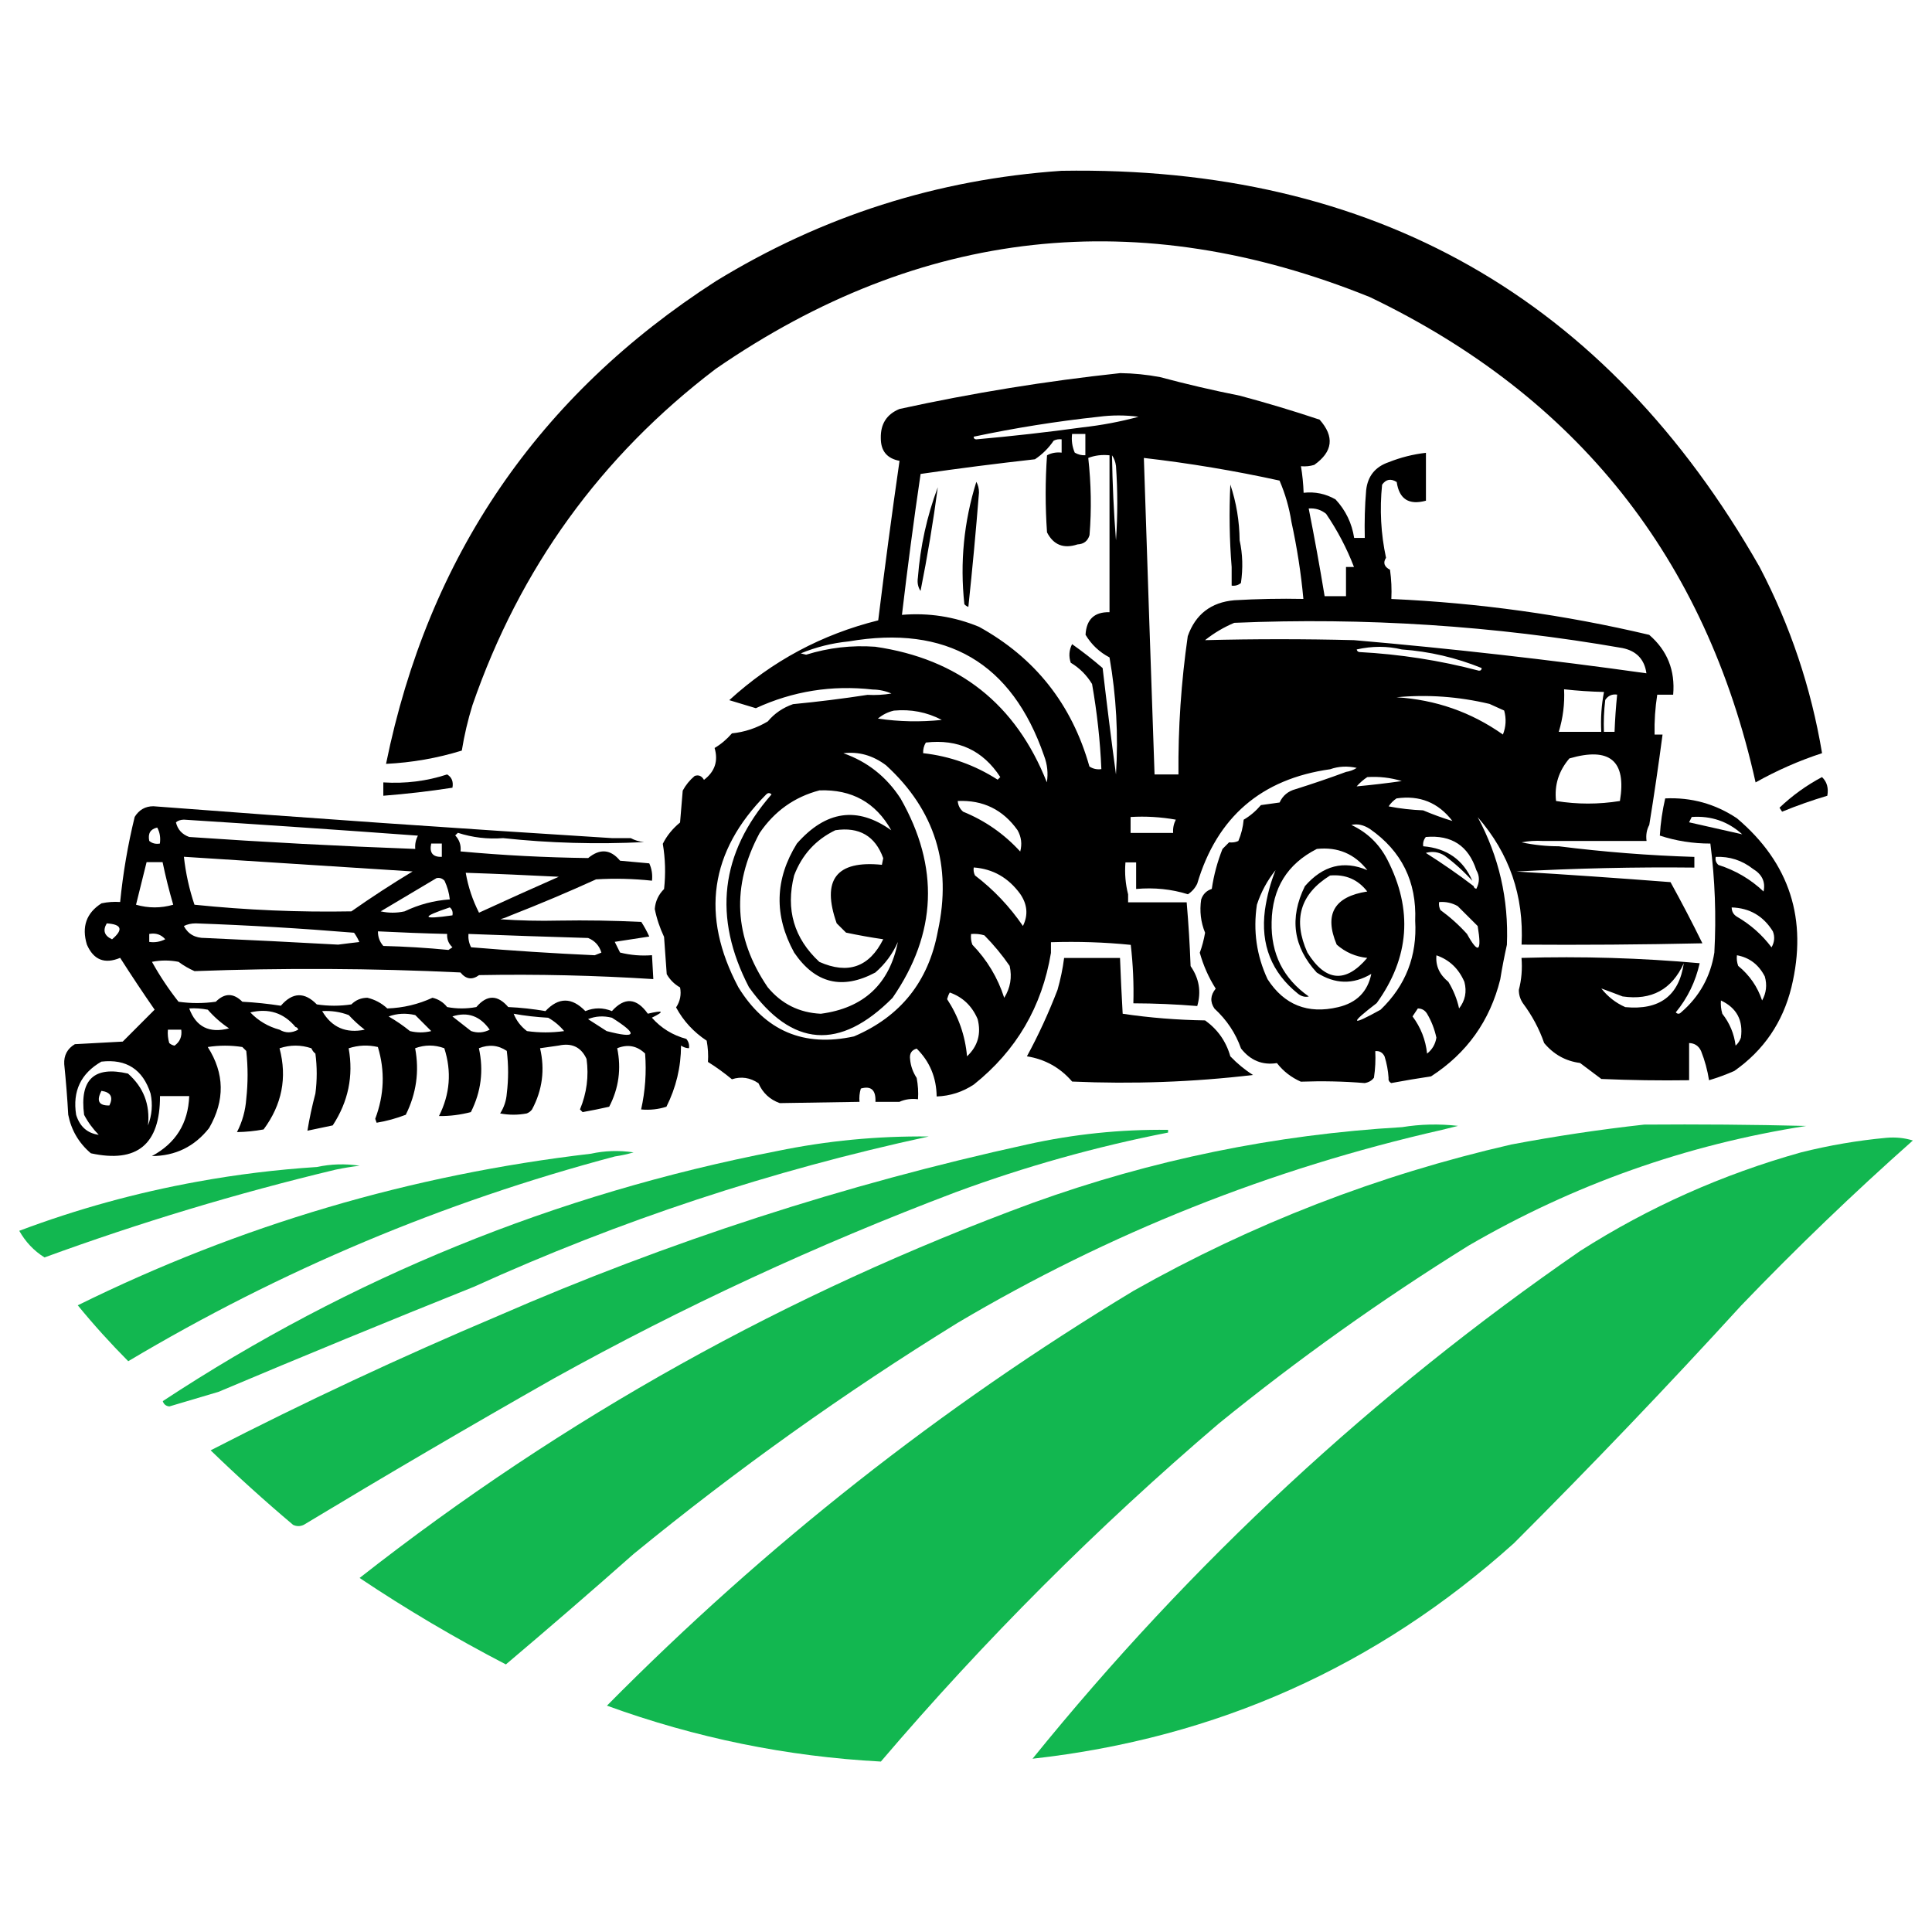
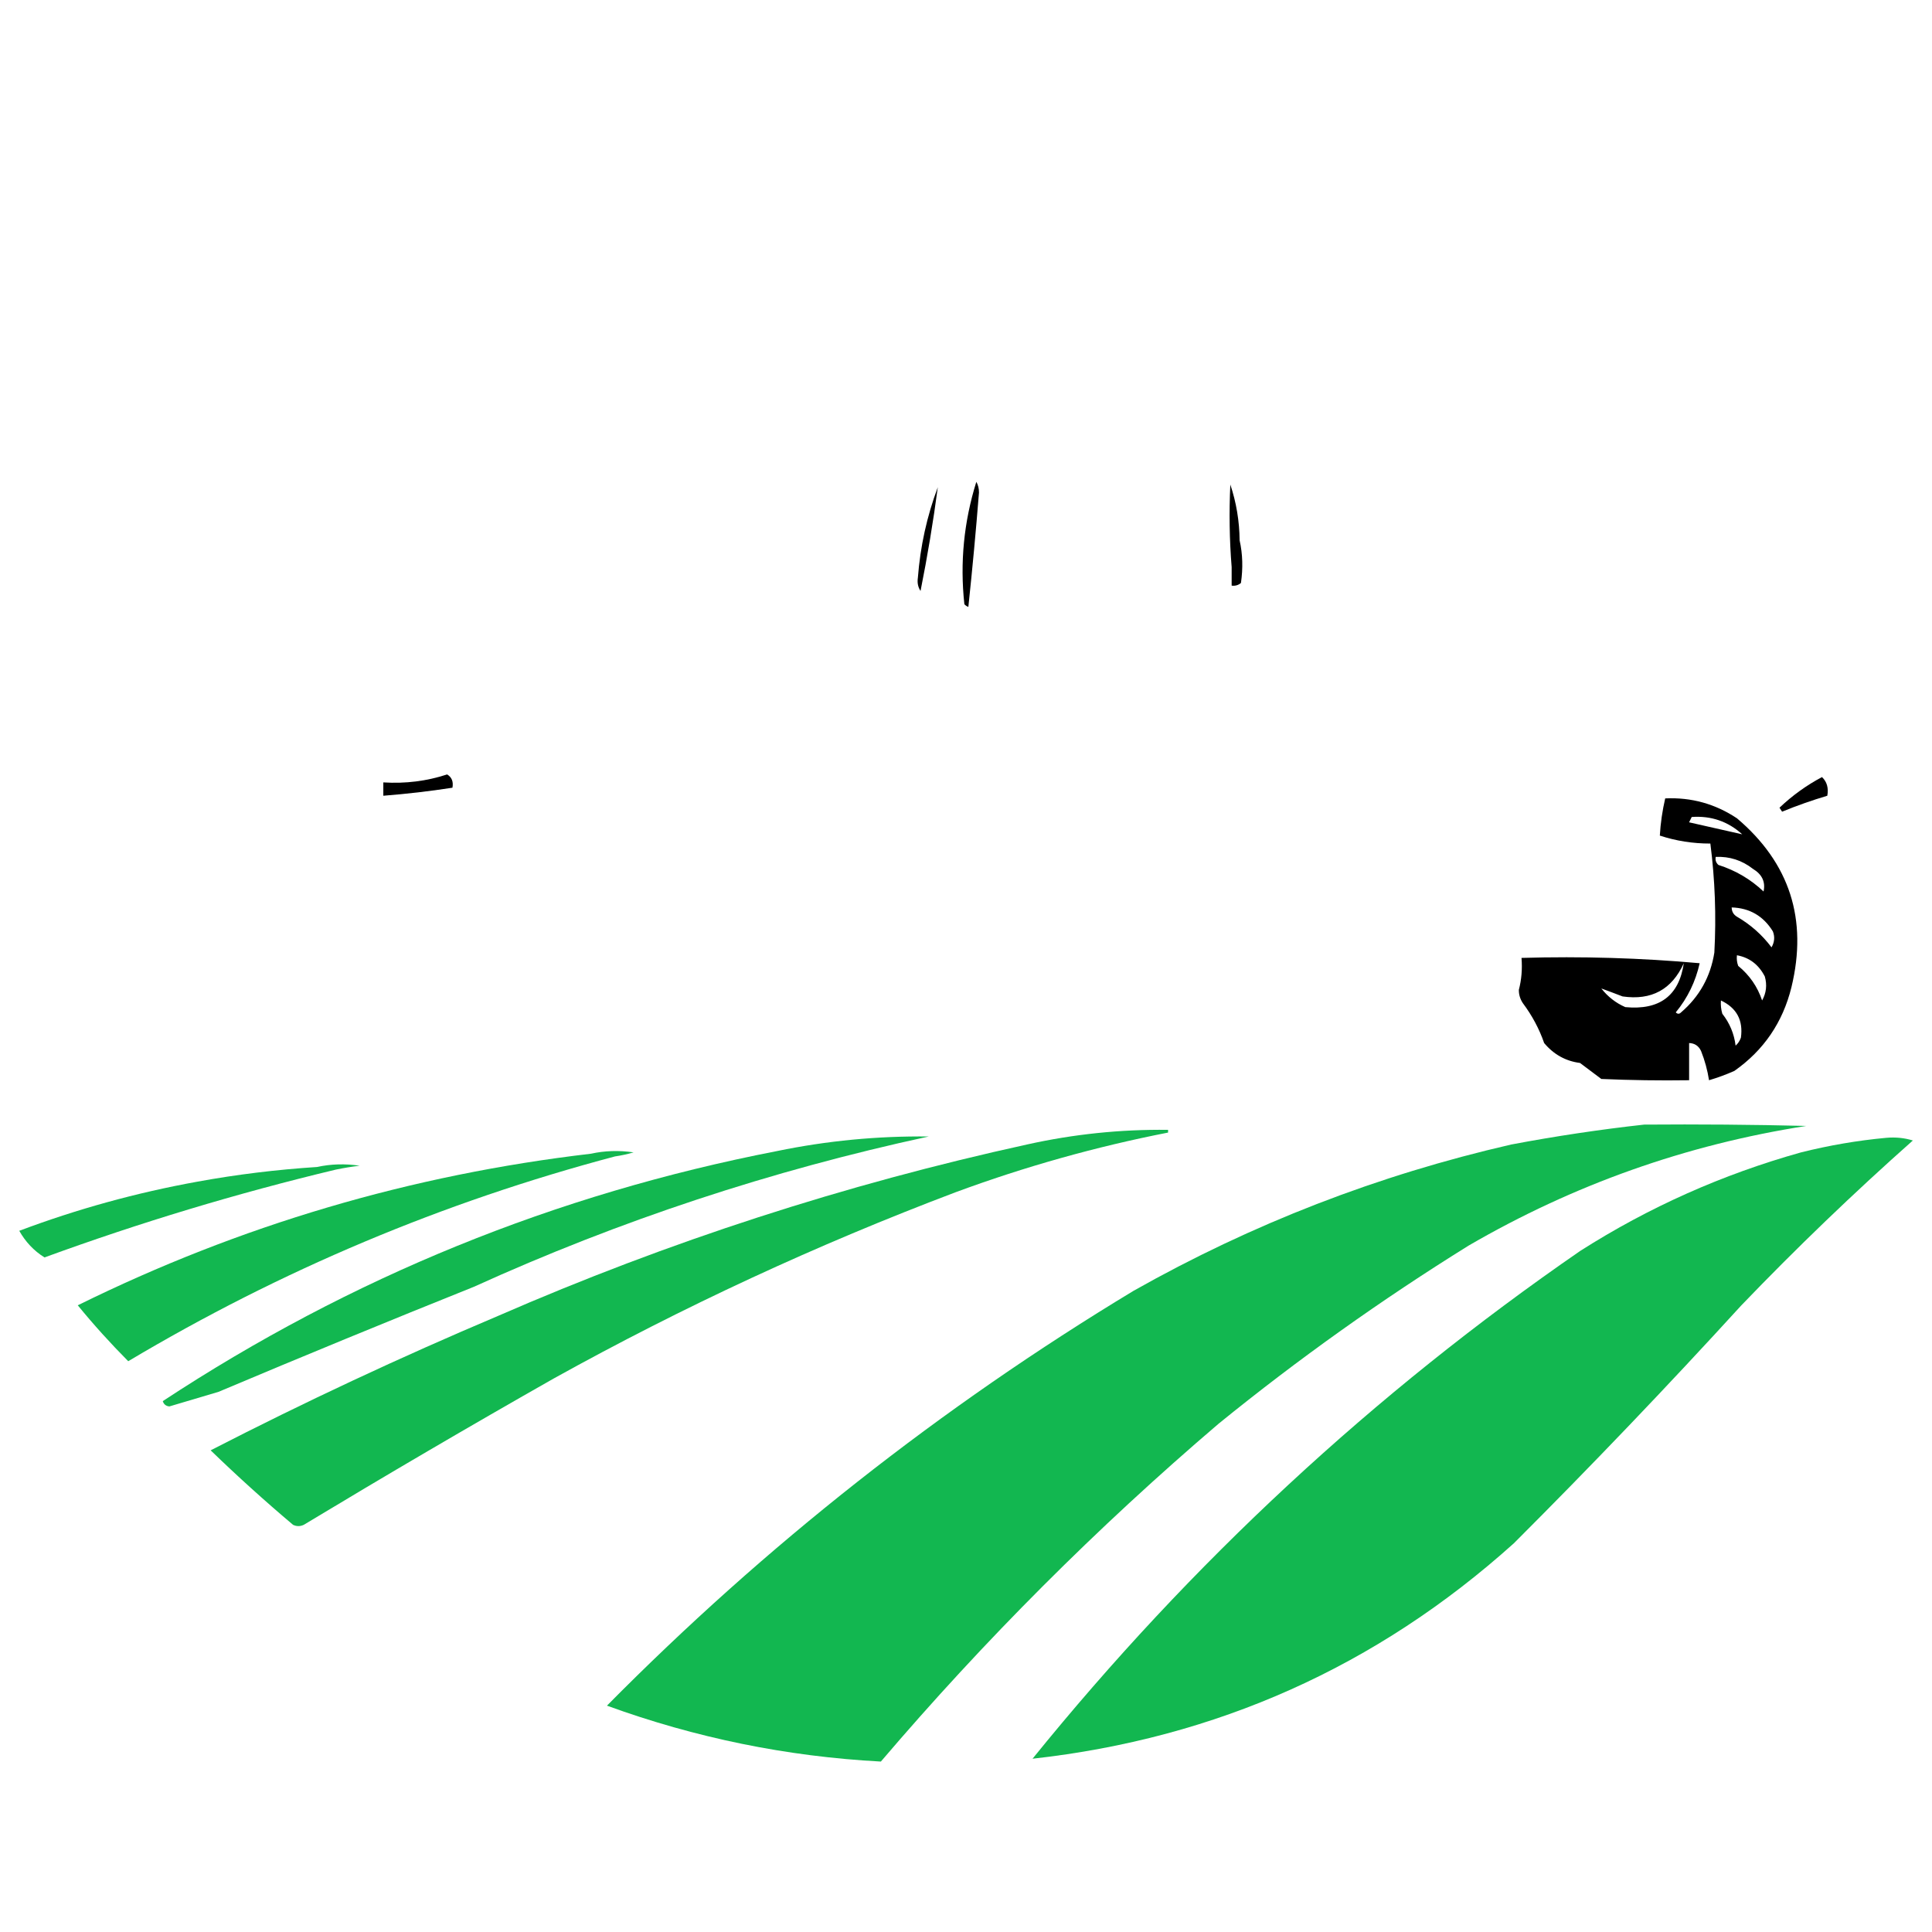
<svg xmlns="http://www.w3.org/2000/svg" version="1.1" id="Calque_1" x="0px" y="0px" width="32px" height="32px" viewBox="141.35 33.553 32 32" enable-background="new 141.35 33.553 32 32" xml:space="preserve">
  <g>
-     <path d="M149.175,45.234c0.783-2.266,2.126-4.124,4.029-5.571c3.394-2.34,7.006-2.736,10.836-1.189   c3.432,1.647,5.562,4.327,6.388,8.038c0.351-0.197,0.718-0.359,1.101-0.484c-0.181-1.082-0.525-2.11-1.034-3.083   c-2.541-4.461-6.395-6.649-11.563-6.563c-2.058,0.141-3.967,0.75-5.727,1.829c-2.94,1.893-4.761,4.558-5.461,7.994   c0.428-0.021,0.847-0.094,1.255-0.22C149.04,45.73,149.099,45.48,149.175,45.234z" />
-     <path d="M166.552,49.199c0.998,0.007,1.997,0,2.995-0.022c-0.168-0.343-0.345-0.681-0.528-1.013   c-0.852-0.066-1.704-0.125-2.555-0.176c0.983-0.053,1.966-0.076,2.95-0.065c0-0.059,0-0.118,0-0.177   c-0.752-0.023-1.5-0.082-2.246-0.176c-0.208,0-0.413-0.022-0.616-0.065c0.116-0.023,0.233-0.03,0.352-0.023   c0.573,0,1.145,0,1.718,0c-0.013-0.098,0.002-0.187,0.045-0.265c0.081-0.498,0.154-0.997,0.22-1.497c-0.044,0-0.088,0-0.132,0   c-0.005-0.222,0.01-0.442,0.044-0.661c0.088,0,0.176,0,0.264,0c0.035-0.402-0.097-0.732-0.397-0.991   c-1.403-0.332-2.827-0.529-4.271-0.594c0.008-0.162,0-0.324-0.022-0.484c-0.097-0.05-0.119-0.117-0.066-0.198   c-0.086-0.399-0.107-0.804-0.065-1.211c0.065-0.092,0.146-0.105,0.242-0.044c0.041,0.283,0.202,0.386,0.484,0.309   c0-0.264,0-0.529,0-0.793c-0.212,0.024-0.418,0.076-0.616,0.155c-0.223,0.076-0.348,0.23-0.374,0.463   c-0.023,0.264-0.029,0.528-0.023,0.792c-0.059,0-0.116,0-0.176,0c-0.037-0.243-0.14-0.457-0.308-0.638   c-0.164-0.094-0.34-0.131-0.529-0.11c-0.005-0.148-0.02-0.295-0.044-0.44c0.075,0.007,0.148,0,0.22-0.022   c0.309-0.219,0.338-0.468,0.089-0.749c-0.436-0.146-0.877-0.278-1.321-0.397c-0.443-0.088-0.885-0.191-1.322-0.308   c-0.218-0.041-0.438-0.063-0.659-0.066c-1.231,0.132-2.451,0.33-3.657,0.594c-0.213,0.088-0.315,0.25-0.309,0.485   c0,0.211,0.103,0.335,0.31,0.374c-0.127,0.879-0.244,1.761-0.353,2.642c-0.935,0.233-1.757,0.673-2.467,1.322   c0.146,0.044,0.294,0.088,0.44,0.133c0.614-0.283,1.26-0.386,1.938-0.309c0.106,0.001,0.209,0.023,0.308,0.066   c-0.131,0.022-0.264,0.029-0.396,0.022c-0.408,0.063-0.819,0.114-1.234,0.154c-0.167,0.058-0.307,0.153-0.418,0.286   c-0.184,0.11-0.382,0.176-0.594,0.198c-0.084,0.097-0.179,0.178-0.287,0.242c0.063,0.214,0.005,0.391-0.176,0.528   c-0.037-0.065-0.088-0.088-0.154-0.065c-0.082,0.069-0.148,0.15-0.198,0.243c-0.015,0.176-0.029,0.352-0.044,0.528   c-0.123,0.101-0.219,0.218-0.286,0.353c0.042,0.249,0.049,0.498,0.021,0.749c-0.092,0.092-0.144,0.202-0.154,0.331   c0.032,0.16,0.084,0.313,0.154,0.462c0.015,0.206,0.029,0.412,0.044,0.617c0.053,0.093,0.126,0.166,0.221,0.22   c0.023,0.117,0.002,0.228-0.066,0.331c0.122,0.226,0.291,0.408,0.507,0.551c0.021,0.116,0.029,0.234,0.021,0.352   c0.138,0.086,0.27,0.182,0.397,0.287c0.154-0.05,0.302-0.028,0.44,0.066c0.069,0.159,0.187,0.27,0.352,0.329   c0.44-0.006,0.88-0.014,1.321-0.021c-0.007-0.074,0-0.147,0.022-0.22c0.17-0.049,0.251,0.024,0.242,0.22c0.133,0,0.265,0,0.397,0   c0.092-0.042,0.195-0.057,0.308-0.043c0.008-0.119,0-0.236-0.022-0.353c-0.062-0.095-0.099-0.197-0.109-0.309   c-0.013-0.093,0.023-0.152,0.109-0.177c0.217,0.215,0.327,0.479,0.331,0.793c0.225-0.008,0.43-0.075,0.616-0.198   c0.704-0.562,1.129-1.289,1.277-2.18c0-0.059,0-0.118,0-0.177c0.448-0.014,0.889,0,1.322,0.044   c0.037,0.321,0.052,0.644,0.043,0.968c0.353,0.001,0.706,0.016,1.058,0.045c0.069-0.236,0.032-0.457-0.11-0.661   c-0.013-0.354-0.035-0.706-0.065-1.057c-0.324,0-0.646,0-0.97,0c0-0.044,0-0.088,0-0.132c-0.043-0.167-0.059-0.343-0.044-0.529   c0.059,0,0.116,0,0.177,0c0,0.074,0,0.146,0,0.22c0,0.073,0,0.147,0,0.22c0.299-0.026,0.584,0.002,0.858,0.088   c0.068-0.045,0.12-0.104,0.154-0.176c0.327-1.103,1.062-1.735,2.202-1.895c0.138-0.049,0.285-0.057,0.44-0.022   c-0.055,0.035-0.114,0.057-0.176,0.066c-0.275,0.102-0.554,0.197-0.837,0.286c-0.124,0.033-0.212,0.106-0.265,0.221   c-0.103,0.015-0.206,0.029-0.309,0.043c-0.083,0.097-0.178,0.179-0.286,0.242c-0.011,0.123-0.04,0.24-0.088,0.352   c-0.045,0.022-0.097,0.029-0.154,0.023c-0.036,0.036-0.073,0.073-0.109,0.11c-0.084,0.212-0.144,0.433-0.177,0.661   c-0.088,0.029-0.147,0.088-0.176,0.176c-0.028,0.19-0.007,0.374,0.065,0.55c-0.02,0.114-0.048,0.224-0.088,0.331   c0.059,0.211,0.146,0.409,0.264,0.595c-0.089,0.109-0.096,0.219-0.021,0.33c0.204,0.188,0.351,0.408,0.44,0.661   c0.156,0.199,0.354,0.28,0.595,0.242c0.106,0.137,0.239,0.238,0.396,0.308c0.354-0.013,0.706-0.006,1.057,0.023   c0.066-0.011,0.118-0.04,0.154-0.089c0.022-0.146,0.029-0.293,0.022-0.44c0.07-0.007,0.122,0.023,0.154,0.088   c0.036,0.115,0.058,0.233,0.066,0.353c-0.006,0.039,0.008,0.067,0.043,0.088c0.22-0.041,0.44-0.078,0.661-0.111   c0.593-0.384,0.975-0.919,1.146-1.607c0.03-0.191,0.068-0.382,0.11-0.573c0.031-0.755-0.132-1.461-0.484-2.114   C166.35,47.688,166.593,48.392,166.552,49.199z M168.181,46.82c-0.353,0.057-0.705,0.057-1.058,0   c-0.03-0.263,0.044-0.498,0.221-0.705C168.014,45.92,168.292,46.155,168.181,46.82z M167.256,44.97   c0.22,0.024,0.439,0.039,0.661,0.044c-0.042,0.216-0.057,0.437-0.045,0.661c-0.234,0-0.47,0-0.704,0   C167.237,45.448,167.268,45.212,167.256,44.97z M167.938,45.146c0.047-0.07,0.112-0.1,0.197-0.088   c-0.021,0.205-0.035,0.41-0.043,0.617c-0.06,0-0.117,0-0.176,0C167.909,45.498,167.917,45.322,167.938,45.146z M163.314,42.063   c0.19,0.279,0.344,0.573,0.462,0.881c-0.044,0-0.088,0-0.132,0c0,0.161,0,0.323,0,0.484c-0.118,0-0.235,0-0.354,0   c-0.08-0.486-0.168-0.971-0.264-1.453C163.136,41.967,163.23,41.996,163.314,42.063z M156.156,45.323   c0.28-0.026,0.544,0.024,0.793,0.154c-0.354,0.037-0.706,0.03-1.058-0.022C155.97,45.389,156.059,45.345,156.156,45.323z    M157.874,46.467c-0.377-0.242-0.788-0.389-1.234-0.439c-0.002-0.064,0.012-0.123,0.045-0.176c0.534-0.062,0.945,0.129,1.233,0.572   C157.904,46.438,157.889,46.453,157.874,46.467z M158.204,47.304c0.063,0.112,0.077,0.229,0.044,0.353   c-0.266-0.291-0.581-0.511-0.946-0.66c-0.055-0.048-0.083-0.106-0.089-0.177C157.632,46.801,157.962,46.963,158.204,47.304z    M154.923,46.644c0.535-0.019,0.932,0.201,1.189,0.661c-0.561-0.401-1.082-0.327-1.563,0.22c-0.366,0.59-0.382,1.191-0.045,1.806   c0.348,0.511,0.795,0.622,1.344,0.33c0.163-0.141,0.287-0.31,0.374-0.506c-0.141,0.699-0.566,1.095-1.277,1.189   c-0.357-0.017-0.651-0.163-0.88-0.44c-0.561-0.825-0.604-1.677-0.133-2.554C154.178,46.988,154.508,46.753,154.923,46.644z    M155.208,48.846c0.052,0.051,0.104,0.103,0.155,0.154c0.203,0.043,0.409,0.08,0.616,0.11c-0.23,0.461-0.583,0.586-1.058,0.375   c-0.42-0.39-0.56-0.867-0.418-1.432c0.131-0.343,0.358-0.592,0.683-0.749c0.396-0.059,0.661,0.096,0.793,0.463   c-0.008,0.037-0.015,0.073-0.022,0.11C155.203,47.8,154.953,48.123,155.208,48.846z M156.883,48.979   c-0.154,0.83-0.616,1.41-1.388,1.74c-0.832,0.182-1.471-0.09-1.916-0.815c-0.628-1.185-0.474-2.249,0.462-3.193   c0.029-0.029,0.06-0.029,0.088,0c-0.849,0.972-0.974,2.037-0.374,3.193c0.712,0.997,1.505,1.055,2.378,0.177   c0.736-1.067,0.78-2.168,0.133-3.303c-0.234-0.36-0.55-0.61-0.947-0.749c0.253-0.031,0.487,0.035,0.706,0.199   C156.836,46.969,157.122,47.886,156.883,48.979z M157.367,51.049c-0.03-0.343-0.141-0.659-0.33-0.947   c0.011-0.039,0.024-0.076,0.044-0.11c0.215,0.076,0.369,0.223,0.462,0.441C157.604,50.673,157.547,50.88,157.367,51.049z    M157.983,50.08c-0.107-0.334-0.284-0.628-0.528-0.88c-0.021-0.057-0.028-0.117-0.021-0.177c0.074-0.006,0.148,0,0.22,0.022   c0.155,0.157,0.295,0.326,0.419,0.506C158.115,49.74,158.085,49.915,157.983,50.08z M158.293,48.89   c-0.22-0.321-0.483-0.6-0.794-0.837c-0.021-0.042-0.028-0.085-0.021-0.132c0.318,0.023,0.575,0.17,0.771,0.44   C158.367,48.534,158.382,48.71,158.293,48.89z M158.689,46.511c-0.513-1.297-1.46-2.045-2.843-2.246   c-0.391-0.028-0.772,0.016-1.144,0.132c-0.03-0.007-0.06-0.015-0.089-0.022c0.255-0.105,0.52-0.171,0.793-0.198   c1.625-0.279,2.704,0.353,3.237,1.894C158.698,46.216,158.713,46.362,158.689,46.511z M159.834,46.38   c-0.079-0.582-0.152-1.169-0.221-1.762c-0.162-0.141-0.331-0.272-0.506-0.396c-0.05,0.099-0.058,0.202-0.022,0.308   c0.147,0.088,0.264,0.206,0.353,0.352c0.082,0.467,0.134,0.937,0.154,1.41c-0.072,0.01-0.139-0.004-0.198-0.044   c-0.29-1.029-0.899-1.8-1.828-2.313c-0.409-0.169-0.835-0.235-1.277-0.198c0.092-0.779,0.194-1.558,0.309-2.334   c0.63-0.092,1.261-0.172,1.894-0.243c0.123-0.082,0.226-0.185,0.31-0.308c0.041-0.021,0.085-0.028,0.132-0.022   c0,0.073,0,0.146,0,0.22c-0.087-0.01-0.168,0.004-0.242,0.044c-0.03,0.426-0.03,0.852,0,1.277c0.107,0.208,0.275,0.275,0.505,0.199   c0.104-0.005,0.17-0.056,0.199-0.154c0.035-0.428,0.026-0.854-0.021-1.278c0.107-0.042,0.225-0.057,0.352-0.044   c0,0.411,0,0.823,0,1.233c0,0.455,0,0.91,0,1.366c-0.251-0.006-0.383,0.119-0.397,0.374c0.097,0.162,0.229,0.287,0.397,0.375   C159.839,45.082,159.875,45.728,159.834,46.38z M159.107,40.741c0.073,0,0.147,0,0.22,0c0,0.117,0,0.235,0,0.352   c-0.063,0.004-0.121-0.011-0.176-0.043C159.109,40.951,159.094,40.848,159.107,40.741z M159.834,42.503   c-0.037-0.469-0.058-0.939-0.066-1.409c0.035,0.049,0.057,0.108,0.066,0.176C159.863,41.681,159.863,42.093,159.834,42.503z    M159.283,40.631c-0.586,0.081-1.174,0.147-1.762,0.199c-0.029,0-0.044-0.015-0.044-0.044c0.684-0.145,1.374-0.255,2.071-0.33   c0.22-0.029,0.44-0.029,0.66,0C159.906,40.538,159.597,40.596,159.283,40.631z M160.781,47.349c-0.235,0-0.471,0-0.705,0   c0-0.088,0-0.176,0-0.264c0.251-0.015,0.5,0,0.749,0.044C160.79,47.198,160.775,47.271,160.781,47.349z M161.023,44.09   c-0.109,0.759-0.161,1.522-0.154,2.29c-0.132,0-0.264,0-0.396,0c-0.062-1.747-0.119-3.494-0.177-5.242   c0.755,0.087,1.504,0.212,2.247,0.375c0.094,0.218,0.16,0.446,0.197,0.683c0.092,0.422,0.159,0.848,0.198,1.277   c-0.381-0.008-0.763,0-1.145,0.022C161.409,43.529,161.151,43.727,161.023,44.09z M163.776,44.156   c-0.823-0.021-1.646-0.021-2.467,0c0.151-0.12,0.313-0.215,0.484-0.287c2.159-0.092,4.304,0.047,6.431,0.418   c0.232,0.048,0.364,0.188,0.396,0.418C167.013,44.479,165.398,44.296,163.776,44.156z M165.846,44.662   c-0.648-0.171-1.309-0.273-1.981-0.309c-0.023-0.003-0.038-0.017-0.044-0.043c0.256-0.058,0.506-0.058,0.748,0   c0.458,0.033,0.898,0.136,1.322,0.308C165.891,44.647,165.876,44.662,165.846,44.662z M163.997,46.424   c0.195-0.012,0.386,0.009,0.571,0.066c-0.25,0.036-0.5,0.065-0.748,0.088C163.875,46.516,163.934,46.465,163.997,46.424z    M165.406,47.151c-0.159-0.048-0.32-0.107-0.484-0.176c-0.193-0.008-0.384-0.029-0.572-0.066c0.036-0.055,0.081-0.098,0.131-0.132   C164.864,46.721,165.173,46.846,165.406,47.151z M162.345,49.772c-0.183-0.392-0.241-0.803-0.177-1.233   c0.068-0.21,0.172-0.402,0.309-0.573c-0.084,0.208-0.142,0.428-0.176,0.661c-0.074,0.571,0.109,1.034,0.55,1.387   c0.057,0.043,0.115,0.058,0.177,0.044c-0.423-0.297-0.629-0.708-0.616-1.233c0.01-0.559,0.259-0.962,0.749-1.211   c0.347-0.037,0.625,0.081,0.837,0.352c-0.392-0.167-0.736-0.078-1.035,0.265c-0.26,0.528-0.194,1.005,0.197,1.431   c0.301,0.194,0.601,0.201,0.903,0.022c-0.06,0.294-0.242,0.479-0.551,0.551C163.012,50.353,162.621,50.199,162.345,49.772z    M163.49,49.199c0.145,0.127,0.313,0.2,0.506,0.22c-0.359,0.423-0.69,0.394-0.991-0.088c-0.245-0.543-0.121-0.969,0.375-1.277   c0.256-0.022,0.461,0.065,0.616,0.265C163.447,48.404,163.279,48.697,163.49,49.199z M164.217,50.277   c-0.497,0.276-0.52,0.239-0.065-0.109c0.544-0.755,0.603-1.547,0.176-2.378c-0.134-0.259-0.332-0.45-0.595-0.573   c0.1-0.024,0.202-0.002,0.308,0.067c0.525,0.366,0.775,0.873,0.749,1.519C164.824,49.385,164.634,49.876,164.217,50.277z    M164.987,51.004c-0.024-0.228-0.105-0.434-0.241-0.616c0.029-0.044,0.06-0.088,0.088-0.132c0.066,0.001,0.117,0.029,0.153,0.088   c0.073,0.123,0.124,0.256,0.154,0.396C165.124,50.848,165.073,50.936,164.987,51.004z M165.517,50.256   c-0.034-0.156-0.094-0.303-0.177-0.44c-0.148-0.121-0.215-0.268-0.198-0.44c0.216,0.075,0.369,0.222,0.463,0.44   C165.648,49.979,165.618,50.126,165.517,50.256z M165.648,49.022c-0.133-0.148-0.281-0.28-0.44-0.396   c-0.021-0.042-0.029-0.086-0.022-0.132c0.109-0.009,0.213,0.013,0.308,0.067c0.111,0.11,0.221,0.22,0.331,0.33   C165.896,49.32,165.837,49.364,165.648,49.022z M165.803,48.274c-0.027-0.005-0.041-0.021-0.045-0.044   c-0.254-0.194-0.519-0.377-0.792-0.55c0.108-0.031,0.211-0.017,0.309,0.044c0.167,0.123,0.321,0.263,0.462,0.419   c-0.151-0.35-0.424-0.541-0.814-0.573c-0.008-0.058,0.007-0.109,0.043-0.154c0.428-0.037,0.706,0.146,0.837,0.55   C165.859,48.062,165.859,48.164,165.803,48.274z M166.243,45.719c-0.527-0.372-1.115-0.577-1.763-0.617   c0.513-0.049,1.026-0.012,1.541,0.11c0.082,0.036,0.164,0.073,0.243,0.11C166.301,45.457,166.294,45.59,166.243,45.719z" />
    <path d="M161.882,42.503c-0.003-0.316-0.054-0.625-0.154-0.924c-0.021,0.455-0.015,0.911,0.022,1.366c0,0.102,0,0.205,0,0.308   c0.059,0.007,0.11-0.007,0.154-0.044C161.939,42.965,161.933,42.73,161.882,42.503z" />
    <path d="M157.323,43.561c0.018,0.02,0.041,0.035,0.066,0.044c0.067-0.63,0.126-1.262,0.176-1.894c0-0.068-0.015-0.127-0.044-0.177   C157.315,42.195,157.248,42.87,157.323,43.561z" />
    <path d="M156.597,43.341c0.114-0.571,0.21-1.144,0.286-1.718c-0.181,0.481-0.29,0.981-0.33,1.498   C156.54,43.205,156.555,43.278,156.597,43.341z" />
    <path d="M148.756,46.38c-0.338,0.111-0.69,0.155-1.057,0.132c0,0.074,0,0.147,0,0.221c0.383-0.03,0.765-0.074,1.145-0.133   C148.862,46.499,148.833,46.427,148.756,46.38z" />
    <path d="M171.528,46.424c-0.257,0.136-0.491,0.305-0.704,0.507c0.015,0.022,0.029,0.044,0.043,0.066   c0.246-0.101,0.497-0.189,0.749-0.264C171.639,46.605,171.61,46.502,171.528,46.424z" />
-     <path d="M143.866,52.701c0.389-0.002,0.704-0.156,0.947-0.463c0.265-0.459,0.257-0.906-0.022-1.343c0.191-0.03,0.382-0.03,0.573,0   c0.021,0.021,0.044,0.043,0.065,0.065c0.029,0.265,0.029,0.529,0,0.793c-0.014,0.195-0.065,0.379-0.154,0.551   c0.146-0.002,0.293-0.017,0.441-0.044c0.304-0.41,0.393-0.857,0.264-1.344c0.177-0.059,0.353-0.059,0.528,0   c0.014,0.035,0.036,0.065,0.066,0.088c0.029,0.221,0.029,0.44,0,0.661c-0.055,0.208-0.099,0.412-0.132,0.616   c0.139-0.028,0.277-0.057,0.419-0.088c0.257-0.393,0.346-0.817,0.264-1.277c0.16-0.052,0.321-0.059,0.484-0.021   c0.12,0.396,0.105,0.794-0.044,1.189c0.008,0.021,0.016,0.043,0.023,0.065c0.165-0.027,0.326-0.072,0.483-0.132   c0.175-0.352,0.227-0.719,0.155-1.102c0.161-0.059,0.322-0.059,0.483,0c0.124,0.385,0.095,0.759-0.088,1.123   c0.177,0.003,0.353-0.02,0.528-0.065c0.17-0.338,0.214-0.689,0.133-1.058c0.165-0.066,0.319-0.052,0.462,0.044   c0.029,0.235,0.029,0.47,0,0.705c-0.009,0.121-0.046,0.23-0.11,0.331c0.147,0.028,0.294,0.028,0.441,0   c0.035-0.014,0.065-0.036,0.087-0.066c0.172-0.322,0.216-0.66,0.133-1.014c0.103-0.015,0.205-0.029,0.308-0.044   c0.218-0.048,0.372,0.025,0.462,0.221c0.04,0.288,0.003,0.567-0.109,0.837c0.015,0.015,0.029,0.028,0.044,0.044   c0.147-0.026,0.294-0.056,0.44-0.089c0.159-0.306,0.203-0.629,0.133-0.969c0.174-0.07,0.328-0.041,0.462,0.088   c0.024,0.313,0.002,0.62-0.066,0.926c0.146,0.013,0.284-0.002,0.419-0.045c0.159-0.317,0.241-0.654,0.242-1.013   c0.04,0.028,0.085,0.043,0.132,0.044c0.008-0.058-0.007-0.109-0.044-0.154c-0.227-0.062-0.417-0.178-0.571-0.352   c0.216-0.105,0.194-0.128-0.067-0.066c-0.187-0.263-0.385-0.277-0.595-0.043c-0.146-0.06-0.294-0.06-0.44,0   c-0.224-0.232-0.443-0.232-0.661,0c-0.203-0.035-0.409-0.058-0.616-0.067c-0.176-0.206-0.353-0.206-0.528,0   c-0.162,0.03-0.323,0.03-0.484,0c-0.063-0.079-0.144-0.131-0.243-0.154c-0.234,0.108-0.483,0.168-0.748,0.177   c-0.096-0.089-0.206-0.147-0.33-0.177c-0.104,0.001-0.192,0.037-0.265,0.11c-0.191,0.029-0.382,0.029-0.573,0   c-0.204-0.209-0.402-0.202-0.595,0.022c-0.211-0.032-0.423-0.055-0.638-0.066c-0.147-0.147-0.294-0.147-0.44,0   c-0.207,0.029-0.412,0.029-0.617,0c-0.164-0.208-0.311-0.428-0.44-0.661c0.146-0.029,0.294-0.029,0.44,0   c0.083,0.062,0.172,0.113,0.265,0.154c1.468-0.055,2.936-0.048,4.404,0.022c0.093,0.113,0.194,0.128,0.309,0.044   c0.966-0.018,1.928,0.005,2.886,0.066c-0.008-0.13-0.015-0.262-0.022-0.396c-0.179,0.014-0.354,0-0.529-0.044   c-0.029-0.059-0.059-0.118-0.088-0.177c0.191-0.029,0.382-0.059,0.572-0.088c-0.038-0.084-0.082-0.165-0.132-0.242   c-0.455-0.022-0.91-0.03-1.365-0.022c-0.323,0.008-0.646,0-0.969-0.022c0.062-0.018,0.12-0.04,0.176-0.066   c0.473-0.185,0.942-0.383,1.409-0.595c0.309-0.019,0.617-0.011,0.926,0.022c0.011-0.102-0.004-0.197-0.045-0.287   c-0.161-0.015-0.322-0.029-0.484-0.044c-0.156-0.19-0.333-0.205-0.528-0.044c-0.706-0.009-1.41-0.045-2.114-0.11   c0.011-0.103-0.018-0.19-0.088-0.265c0.015-0.015,0.029-0.029,0.044-0.043c0.242,0.078,0.492,0.108,0.749,0.088   c0.77,0.083,1.549,0.104,2.334,0.066c-0.082-0.009-0.155-0.031-0.22-0.066c-0.103,0-0.206,0-0.309,0   c-2.533-0.158-5.065-0.334-7.598-0.528c-0.134,0-0.237,0.06-0.309,0.176c-0.114,0.465-0.194,0.935-0.241,1.41   c-0.104-0.007-0.208,0-0.309,0.022c-0.251,0.16-0.331,0.388-0.242,0.683c0.11,0.254,0.294,0.328,0.551,0.22   c0.186,0.291,0.376,0.577,0.571,0.858c-0.176,0.176-0.352,0.354-0.528,0.529c-0.264,0.014-0.527,0.028-0.793,0.043   c-0.125,0.074-0.184,0.186-0.176,0.331c0.028,0.278,0.051,0.558,0.066,0.837c0.05,0.255,0.175,0.469,0.375,0.639   c0.766,0.167,1.147-0.148,1.145-0.947c0.162,0,0.322,0,0.484,0C144.467,52.159,144.261,52.489,143.866,52.701z M151.486,50.41   c0.439,0.277,0.411,0.351-0.088,0.221c-0.104-0.067-0.207-0.133-0.308-0.198C151.214,50.382,151.347,50.375,151.486,50.41z    M150.43,50.41c0.101,0.057,0.188,0.13,0.264,0.221c-0.205,0.029-0.411,0.029-0.616,0c-0.102-0.078-0.175-0.173-0.22-0.287   C150.044,50.378,150.235,50.399,150.43,50.41z M149.461,50.608c-0.101,0.051-0.203,0.059-0.309,0.022   c-0.104-0.082-0.207-0.163-0.309-0.242C149.097,50.307,149.302,50.381,149.461,50.608z M148.228,50.366   c0.088,0.088,0.177,0.176,0.265,0.265c-0.118,0.029-0.235,0.029-0.353,0c-0.112-0.091-0.229-0.171-0.353-0.242   C147.925,50.338,148.072,50.33,148.228,50.366z M147.126,50.366c0.082,0.088,0.17,0.17,0.265,0.242   c-0.312,0.064-0.546-0.038-0.705-0.308C146.837,50.291,146.983,50.312,147.126,50.366z M146.245,50.564   c0.023,0.003,0.038,0.018,0.044,0.044c-0.109,0.058-0.211,0.058-0.309,0c-0.188-0.051-0.35-0.146-0.484-0.286   C145.8,50.249,146.05,50.329,146.245,50.564z M151.091,49.089c0.111,0.045,0.185,0.126,0.22,0.242   c-0.036,0.015-0.073,0.029-0.11,0.044c-0.684-0.031-1.365-0.075-2.048-0.132c-0.036-0.069-0.05-0.143-0.044-0.221   C149.77,49.047,150.429,49.07,151.091,49.089z M150.605,48.075c-0.44,0.194-0.881,0.392-1.321,0.595   c-0.106-0.208-0.18-0.428-0.22-0.661C149.578,48.026,150.093,48.049,150.605,48.075z M143.206,49.111   c-0.128-0.059-0.157-0.146-0.088-0.264C143.367,48.863,143.396,48.95,143.206,49.111z M146.95,49.199   c-0.733-0.041-1.469-0.077-2.203-0.11c-0.163,0.002-0.281-0.063-0.352-0.198c0.057-0.029,0.123-0.044,0.198-0.044   c0.875,0.031,1.748,0.083,2.621,0.155c0.035,0.047,0.063,0.099,0.088,0.154C147.185,49.169,147.067,49.184,146.95,49.199z    M144.396,47.744c1.261,0.08,2.523,0.161,3.788,0.243c-0.346,0.209-0.684,0.429-1.014,0.661c-0.868,0.016-1.734-0.021-2.599-0.11   C144.484,48.28,144.426,48.016,144.396,47.744z M148.778,49.287c-0.358-0.035-0.719-0.057-1.079-0.066   c-0.061-0.069-0.09-0.15-0.089-0.242c0.382,0.019,0.764,0.034,1.146,0.043c-0.006,0.088,0.024,0.162,0.088,0.221   C148.822,49.258,148.8,49.272,148.778,49.287z M148.844,48.714c-0.514,0.074-0.527,0.03-0.044-0.132   C148.84,48.614,148.854,48.657,148.844,48.714z M148.8,48.45c-0.262,0.018-0.511,0.084-0.749,0.198   c-0.132,0.029-0.265,0.029-0.396,0c0.312-0.185,0.619-0.369,0.926-0.551c0.052-0.01,0.096,0.005,0.132,0.044   C148.759,48.24,148.789,48.343,148.8,48.45z M148.492,47.525c0.058,0,0.116,0,0.176,0c0,0.074,0,0.147,0,0.22   C148.518,47.751,148.459,47.677,148.492,47.525z M144.396,47.129c1.292,0.082,2.584,0.17,3.876,0.265   c-0.036,0.069-0.051,0.142-0.044,0.22c-1.249-0.046-2.497-0.112-3.744-0.198c-0.119-0.043-0.192-0.124-0.22-0.243   C144.297,47.145,144.342,47.13,144.396,47.129z M143.954,47.26c0.043,0.078,0.058,0.166,0.044,0.265   c-0.069,0.012-0.129-0.003-0.176-0.044C143.797,47.358,143.841,47.285,143.954,47.26z M143.778,47.833c0.088,0,0.177,0,0.265,0   c0.049,0.237,0.108,0.472,0.176,0.705c-0.205,0.059-0.41,0.059-0.616,0C143.661,48.303,143.72,48.068,143.778,47.833z    M143.822,49.022c0.109-0.02,0.197,0.01,0.265,0.088c-0.084,0.042-0.172,0.058-0.265,0.044   C143.822,49.111,143.822,49.067,143.822,49.022z M143.162,51.863c-0.175,0.005-0.219-0.075-0.132-0.242   C143.185,51.643,143.229,51.725,143.162,51.863z M143.801,52.194c0.037-0.347-0.074-0.632-0.331-0.859   c-0.561-0.13-0.803,0.098-0.727,0.683c0.065,0.124,0.146,0.233,0.242,0.331c-0.188-0.025-0.313-0.136-0.374-0.331   c-0.062-0.392,0.078-0.685,0.418-0.881c0.414-0.048,0.687,0.129,0.815,0.529C143.882,51.846,143.867,52.023,143.801,52.194z    M144.241,50.872c-0.035-0.006-0.063-0.021-0.088-0.043c-0.021-0.072-0.029-0.146-0.022-0.221c0.073,0,0.146,0,0.221,0   C144.367,50.721,144.33,50.809,144.241,50.872z M144.792,50.277c0.104,0.119,0.222,0.223,0.352,0.309   c-0.327,0.086-0.547-0.024-0.66-0.33C144.588,50.249,144.689,50.257,144.792,50.277z" />
    <path d="M166.573,50.168c0.153,0.205,0.271,0.424,0.353,0.661c0.157,0.188,0.355,0.299,0.594,0.33   c0.118,0.088,0.236,0.176,0.353,0.265c0.484,0.021,0.97,0.028,1.454,0.021c0-0.206,0-0.411,0-0.616   c0.092,0.003,0.158,0.047,0.198,0.132c0.062,0.156,0.106,0.318,0.132,0.484c0.142-0.042,0.281-0.093,0.419-0.154   c0.486-0.341,0.802-0.803,0.946-1.387c0.272-1.124-0.028-2.056-0.902-2.797c-0.36-0.24-0.757-0.35-1.189-0.33   c-0.047,0.203-0.077,0.408-0.089,0.616c0.267,0.088,0.546,0.132,0.837,0.132c0.077,0.6,0.099,1.202,0.066,1.806   c-0.063,0.398-0.247,0.729-0.551,0.99c-0.029,0.03-0.059,0.03-0.088,0c0.197-0.239,0.328-0.511,0.396-0.814   c-0.968-0.087-1.952-0.117-2.951-0.088c0.015,0.186,0,0.361-0.044,0.529C166.506,50.027,166.528,50.1,166.573,50.168z    M170.185,50.74c-0.019,0.052-0.047,0.096-0.088,0.132c-0.024-0.196-0.098-0.373-0.22-0.528c-0.021-0.072-0.029-0.146-0.023-0.22   C170.114,50.247,170.225,50.451,170.185,50.74z M170.536,50.124c-0.076-0.228-0.208-0.419-0.396-0.573   c-0.021-0.057-0.028-0.115-0.021-0.176c0.207,0.038,0.361,0.155,0.462,0.352C170.621,49.868,170.605,50.001,170.536,50.124z    M170.714,48.979c0.036,0.091,0.027,0.18-0.022,0.265c-0.157-0.209-0.349-0.378-0.572-0.507c-0.059-0.036-0.087-0.087-0.088-0.154   C170.328,48.592,170.556,48.724,170.714,48.979z M170.384,47.944c0.151,0.091,0.211,0.216,0.176,0.375   c-0.214-0.203-0.465-0.35-0.748-0.44c-0.04-0.037-0.055-0.081-0.044-0.133C169.997,47.736,170.202,47.802,170.384,47.944z    M169.326,47.173c0.016-0.029,0.03-0.059,0.044-0.088c0.32-0.023,0.6,0.072,0.837,0.287   C169.917,47.306,169.624,47.24,169.326,47.173z M168.225,50.057c0.479,0.069,0.816-0.114,1.014-0.55   c-0.079,0.539-0.402,0.781-0.969,0.727c-0.158-0.069-0.29-0.173-0.397-0.309C167.984,49.965,168.102,50.01,168.225,50.057z" />
-     <path d="M161.31,50.454c-0.458-0.007-0.913-0.043-1.365-0.11c-0.018-0.308-0.032-0.616-0.044-0.924c-0.309,0-0.617,0-0.926,0   c-0.022,0.178-0.06,0.354-0.109,0.528c-0.147,0.381-0.315,0.749-0.507,1.101c0.301,0.048,0.551,0.188,0.749,0.418   c1.002,0.044,2,0.009,2.996-0.109c-0.138-0.087-0.262-0.19-0.376-0.309C161.658,50.802,161.519,50.604,161.31,50.454z" />
    <path fill="#12B750" d="M161.534,57.134c1.317-1.07,2.697-2.053,4.141-2.95c1.738-1.01,3.603-1.672,5.593-1.982   c-0.895-0.022-1.79-0.029-2.686-0.022c-0.732,0.081-1.467,0.191-2.202,0.33c-2.206,0.506-4.29,1.313-6.255,2.423   c-3.188,1.925-6.096,4.216-8.722,6.871c1.467,0.534,2.979,0.843,4.537,0.926C157.655,60.719,159.52,58.853,161.534,57.134z" />
    <path fill="#12B750" d="M151.844,52.64c-0.243-0.036-0.479-0.028-0.705,0.022c-2.98,0.349-5.813,1.184-8.501,2.511   c0.264,0.323,0.543,0.631,0.836,0.926c2.527-1.506,5.215-2.637,8.062-3.392C151.639,52.692,151.741,52.67,151.844,52.64z" />
    <path fill="#12B750" d="M172.591,52.399c-0.476,0.044-0.946,0.125-1.41,0.241c-1.3,0.364-2.519,0.907-3.656,1.631   c-3.419,2.358-6.443,5.163-9.073,8.412c3.046-0.339,5.703-1.528,7.972-3.568c1.289-1.288,2.545-2.602,3.768-3.941   c0.914-0.952,1.86-1.861,2.841-2.731C172.893,52.4,172.746,52.385,172.591,52.399z" />
    <path fill="#12B750" d="M147.307,52.861c-0.243-0.036-0.478-0.029-0.705,0.021c-0.665,0.043-1.326,0.123-1.982,0.243   c-1.011,0.183-1.995,0.454-2.951,0.814c0.103,0.183,0.242,0.331,0.418,0.441c1.582-0.578,3.189-1.063,4.823-1.454   C147.04,52.899,147.172,52.877,147.307,52.861z" />
-     <path fill="#12B750" d="M157.217,55.46c2.506-1.483,5.177-2.548,8.017-3.193c0.087-0.021,0.177-0.045,0.266-0.066   c-0.318-0.036-0.626-0.028-0.926,0.021c-2.102,0.123-4.143,0.541-6.123,1.256c-4.052,1.489-7.767,3.56-11.145,6.211   c0.778,0.521,1.587,0.998,2.423,1.432c0.711-0.601,1.416-1.21,2.114-1.828C153.549,57.896,155.34,56.618,157.217,55.46z" />
    <path fill="#12B750" d="M149.2,54.866c2.414-1.097,4.925-1.926,7.532-2.489c-0.846-0.01-1.683,0.07-2.511,0.241   c-3.668,0.712-7.059,2.092-10.175,4.142c0.017,0.054,0.054,0.082,0.109,0.088c0.272-0.081,0.544-0.161,0.815-0.242   C146.378,56.012,147.788,55.432,149.2,54.866z" />
    <path fill="#12B750" d="M157.173,53.302c1.149-0.425,2.324-0.755,3.524-0.99c0-0.015,0-0.029,0-0.045   c-0.788-0.01-1.565,0.071-2.335,0.242c-3.017,0.661-5.938,1.608-8.766,2.841c-1.612,0.682-3.198,1.423-4.757,2.225   c0.442,0.428,0.897,0.839,1.365,1.234c0.059,0.028,0.117,0.028,0.177,0c1.368-0.825,2.749-1.634,4.141-2.424   C152.666,55.195,154.882,54.169,157.173,53.302z" />
  </g>
</svg>